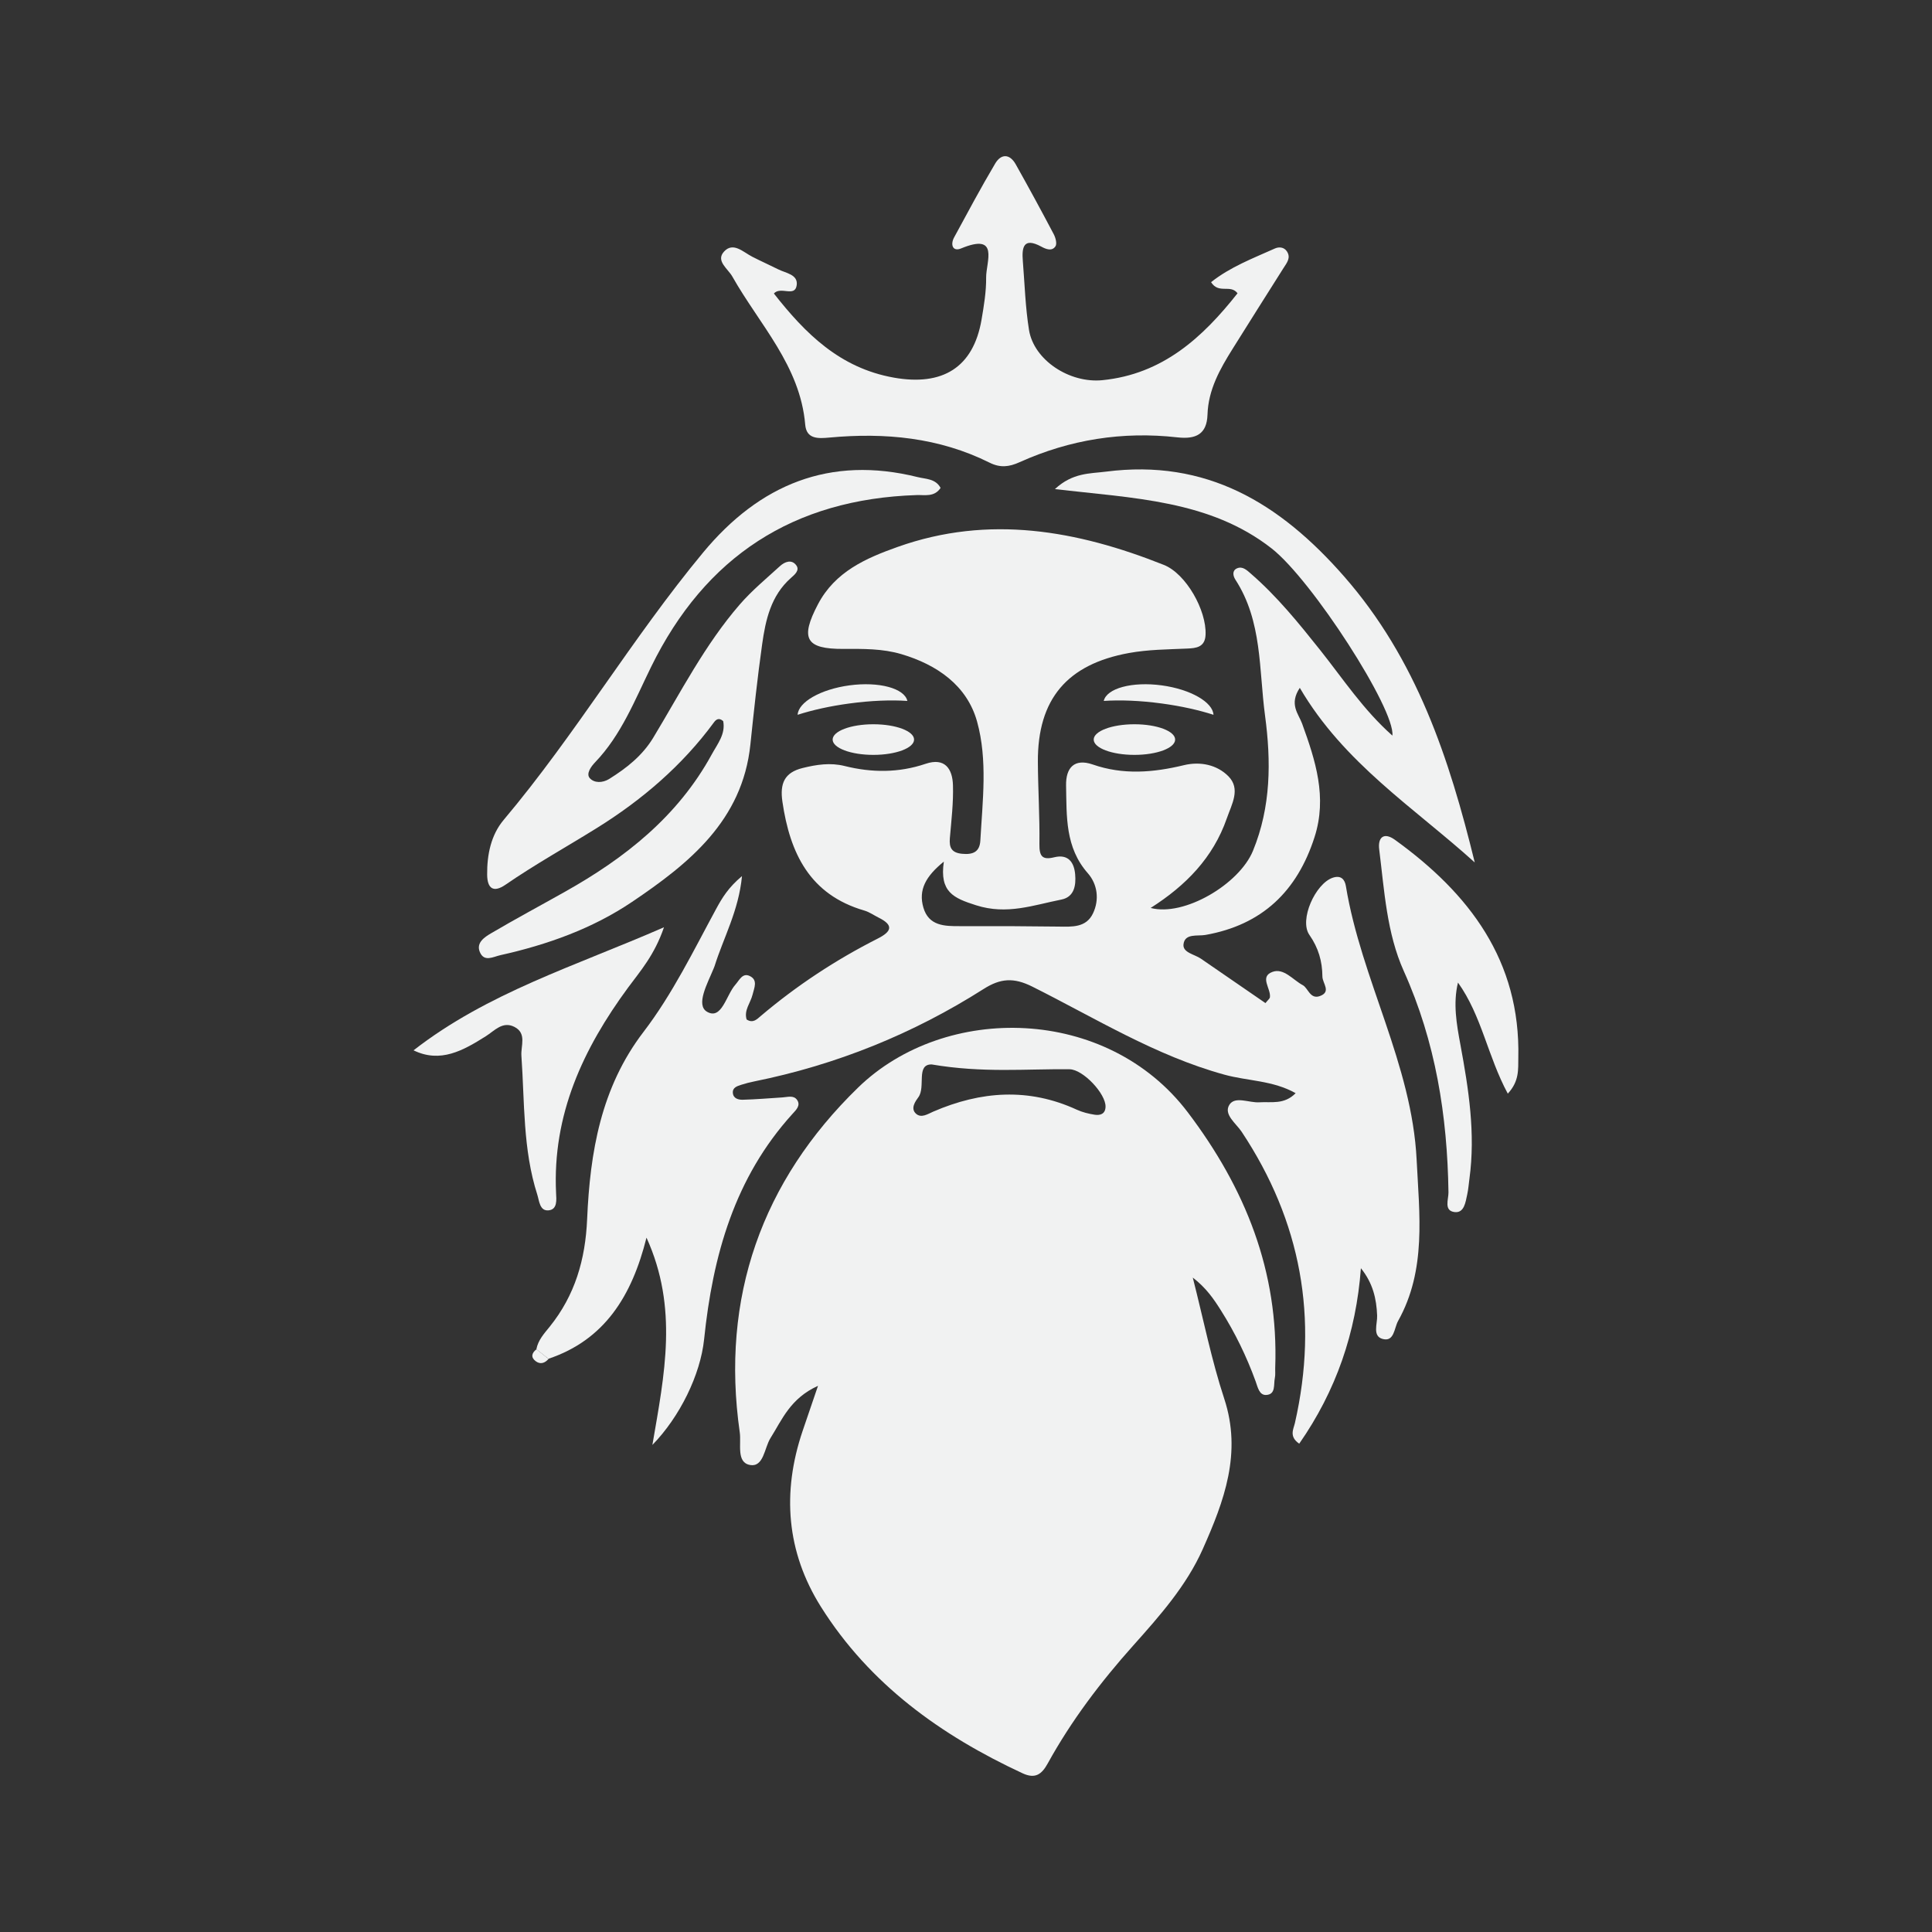
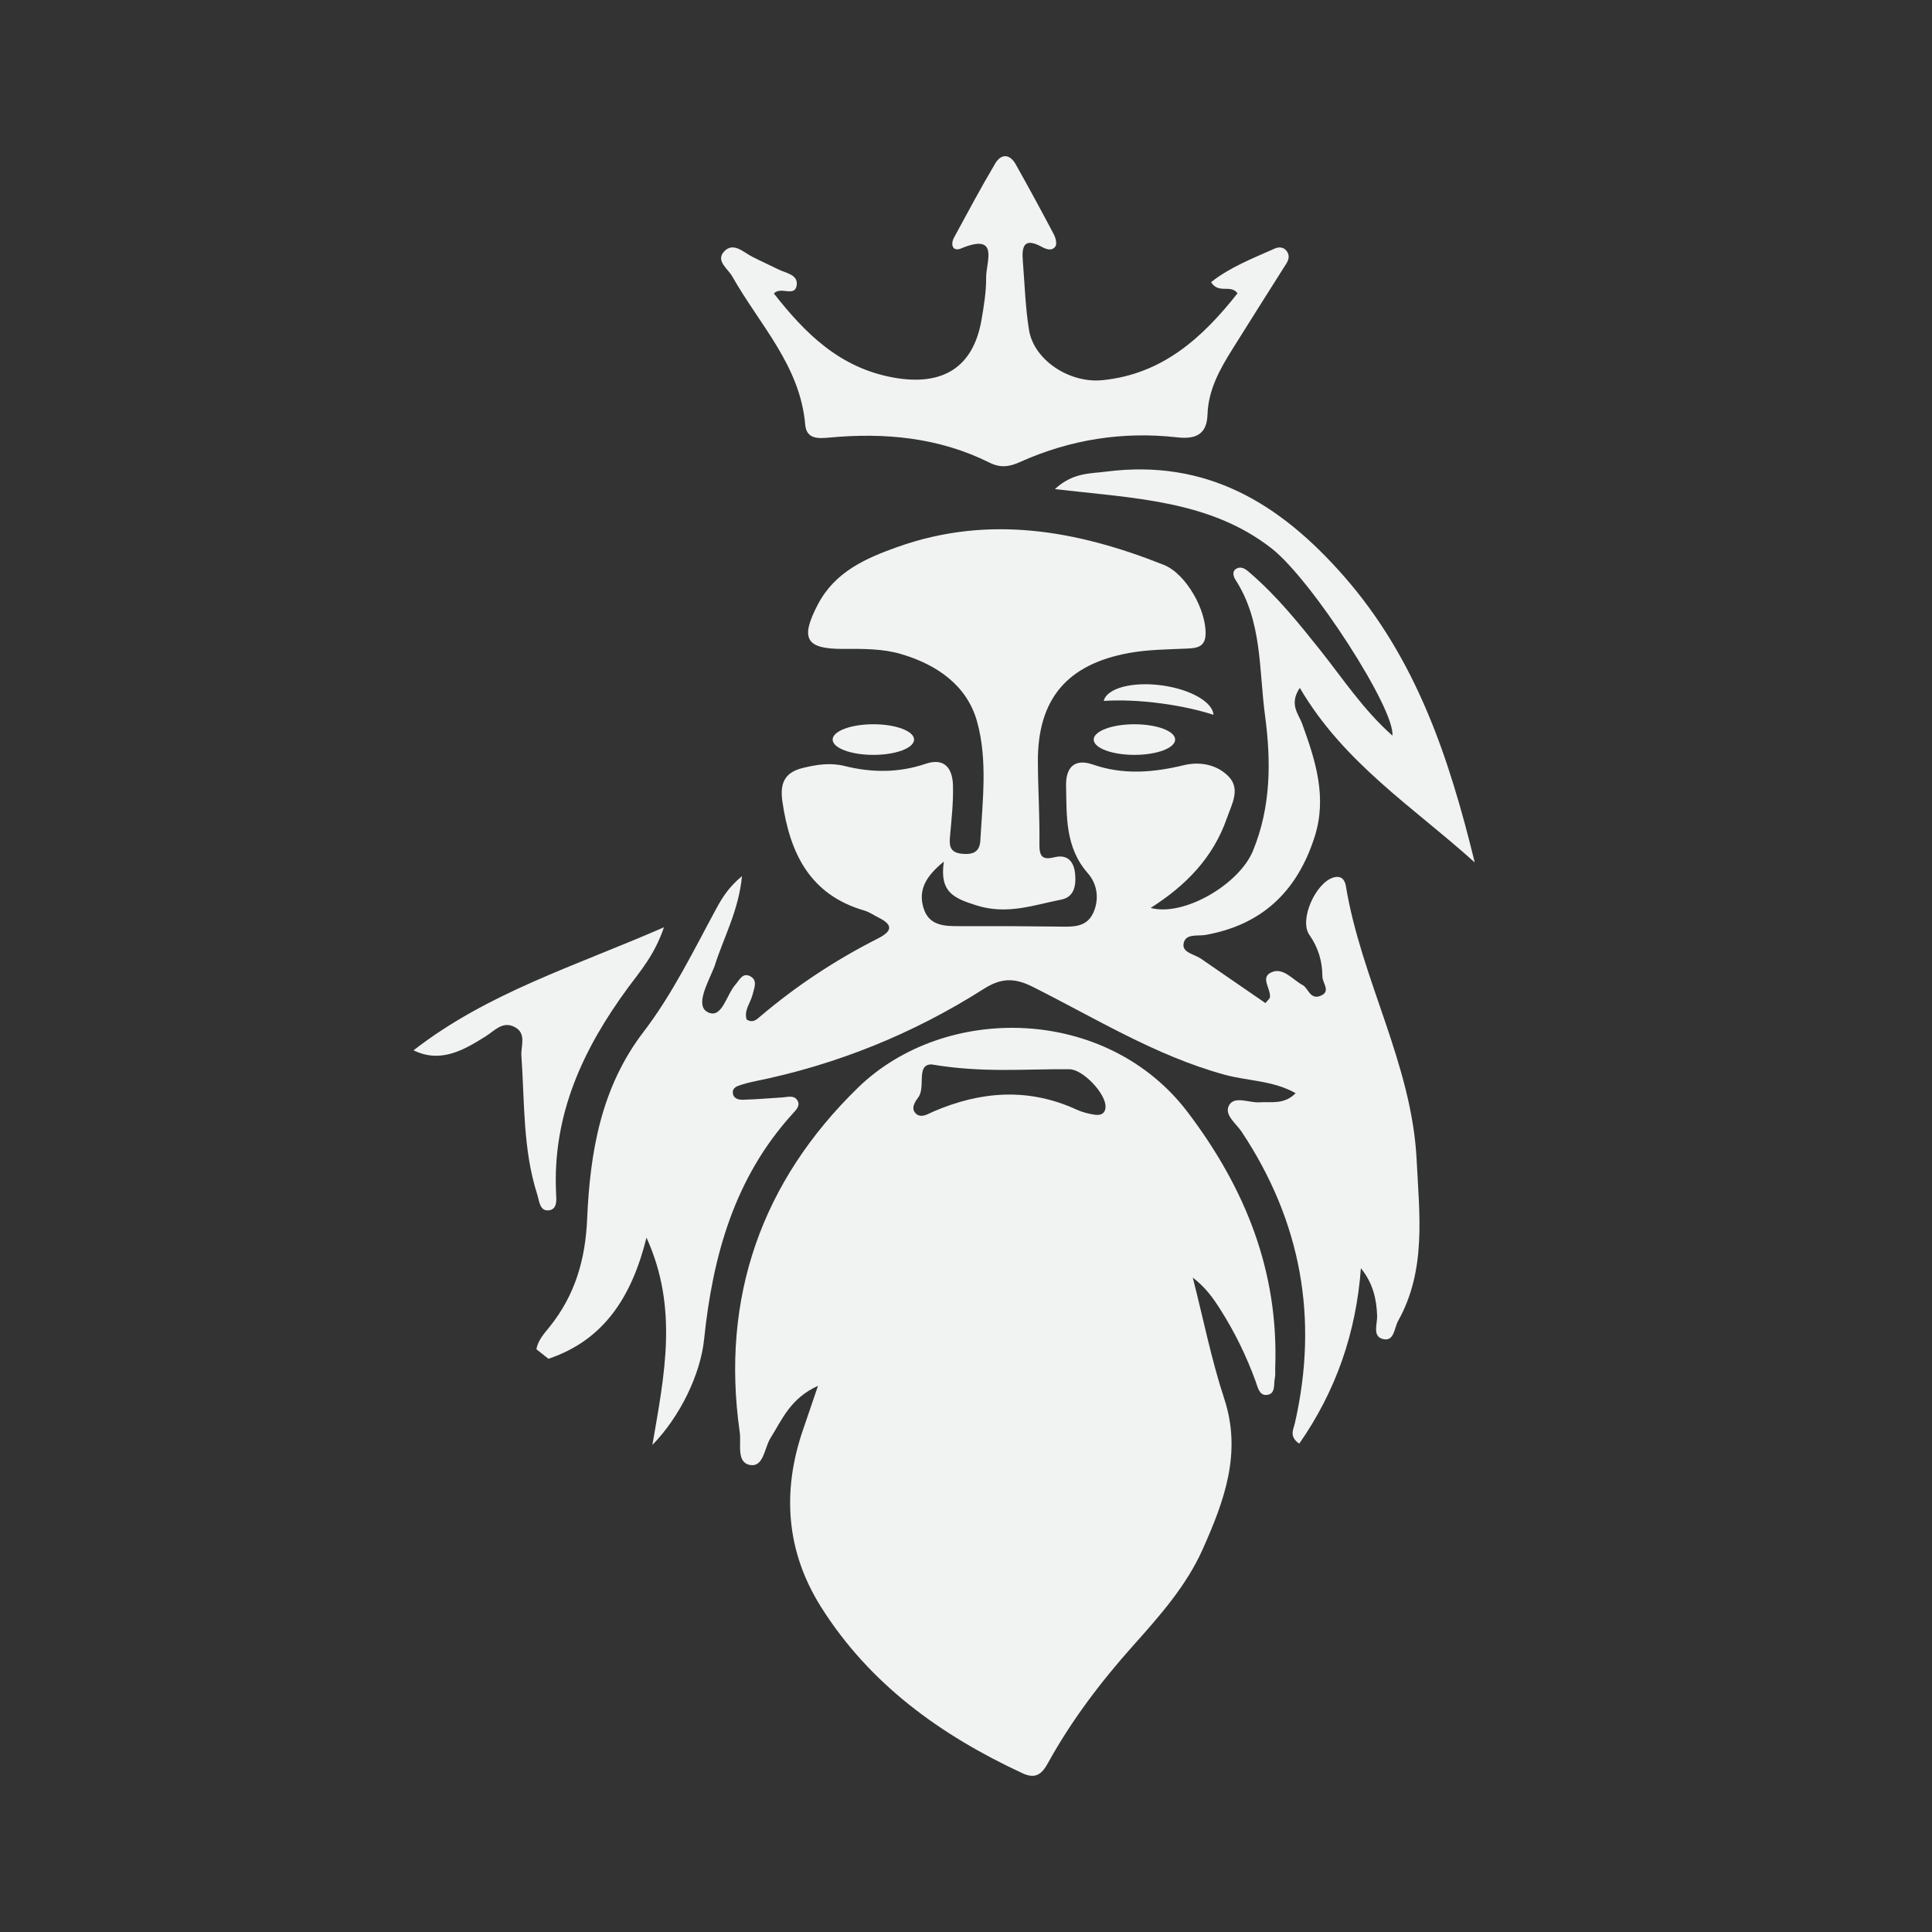
<svg xmlns="http://www.w3.org/2000/svg" id="Layer_1" data-name="Layer 1" viewBox="0 0 400 400">
  <rect x="0" y="0" width="400" height="400" fill="#333333" stroke="none" />
  <defs>
    <style>
      .cls-1 {
        fill: #f1f2f2;
        stroke-width: 0px;
      }
    </style>
  </defs>
  <path class="cls-1" d="m111.05,279.35c.35-1.89,1.61-3.25,2.75-4.66,5.25-6.52,7.4-13.91,7.76-22.3.6-13.79,2.84-27.2,11.66-38.73,6.01-7.85,10.35-16.82,15.06-25.5,1.22-2.25,2.52-4.42,5.34-6.77-.68,7.16-3.82,12.72-5.67,18.62-.05.17-.13.34-.2.51-1.23,3.01-3.8,7.58-1.34,8.97,3.03,1.72,3.94-3.49,5.84-5.62.82-.92,1.47-2.52,2.97-1.8,1.75.83.93,2.45.59,3.86-.42,1.72-1.82,3.22-1.23,5.14,1.32.87,2.16-.07,2.94-.73,7.44-6.3,15.52-11.62,24.21-16.02,2.88-1.46,3.35-2.77.17-4.34-.98-.49-1.91-1.16-2.95-1.46-11.3-3.29-15.4-11.86-16.96-22.54-.55-3.77.41-6.04,4.18-6.97,2.88-.72,5.78-1.15,8.69-.42,5.64,1.41,11.21,1.43,16.77-.45,4-1.36,5.57,1.04,5.67,4.42.11,3.64-.33,7.31-.64,10.95-.17,1.98.34,3.05,2.55,3.26,2.25.21,3.63-.4,3.76-2.75.46-8.23,1.53-16.65-.67-24.6-2.08-7.52-8.32-11.81-15.69-13.99-3.87-1.15-7.94-1.1-11.99-1.08-7.85.04-8.99-2.16-5.27-9.24,3.54-6.75,9.92-9.54,16.51-11.88,18.87-6.71,37.16-3.42,55.11,3.73,4.59,1.83,8.85,9.4,8.63,14.46-.11,2.61-1.98,2.78-3.84,2.86-4.02.18-8.02.19-12.03.92-12.78,2.33-18.93,9.52-18.85,22.56.03,5.67.4,11.33.32,17-.03,2.49.56,3.35,3.07,2.73,2.88-.71,4.11,1.02,4.33,3.53.2,2.29-.18,4.7-2.87,5.23-5.78,1.14-11.23,3.22-17.63,1.18-4.68-1.49-7.61-2.73-6.69-9.04-3.73,3.02-5.31,5.84-4.23,9.53,1.11,3.78,4.36,3.85,7.6,3.83,6.77-.03,13.55,0,20.32.09,2.81.04,5.77.26,7.19-2.73,1.36-2.85.93-6.04-1.06-8.31-4.72-5.35-4.38-11.78-4.51-18.14-.08-3.71,1.7-5.7,5.52-4.38,6.32,2.2,12.55,1.67,18.88.14,3.39-.82,6.86-.08,9.21,2.3,2.58,2.62.7,5.75-.33,8.71-2.84,8.16-8.49,13.92-15.77,18.55,6.91,1.84,18.33-4.9,21.18-11.82,3.75-9.13,3.77-18.55,2.5-28.03-1.28-9.52-.55-19.51-6.13-28.11-.52-.81-.71-1.89.33-2.35,1.15-.51,2.06.4,2.89,1.12,5.42,4.7,9.9,10.24,14.35,15.83,4.72,5.94,8.92,12.35,14.93,17.68.62-5.42-16.65-32.22-25-38.75-12.82-10.03-28.65-10.38-44.87-12.29,3.68-3.43,7.29-3.19,10.55-3.61,20.76-2.68,35.98,6.46,49.31,21.68,15.03,17.16,21.78,37.66,27.06,59.23-12.56-11.35-27.11-20.55-36.22-36.15-2.28,3.42-.25,5.4.48,7.41,2.77,7.64,5.23,15.23,2.57,23.5-3.6,11.2-10.84,18.17-22.59,20.25-1.64.29-4.28-.39-4.54,1.95-.19,1.71,2.27,2.05,3.6,2.96,4.47,3.06,8.93,6.14,13.37,9.2.52-.66.88-.91.92-1.2.26-1.79-2.23-4.25.53-5.26,2.36-.87,4.28,1.7,6.28,2.75,1.09.58,1.51,2.98,3.52,2.26,2.44-.88.56-2.63.54-4.04-.03-3.18-.81-5.92-2.7-8.64-2.15-3.09,1.24-10.59,4.82-11.82,1.76-.6,2.52.39,2.74,1.72,3.18,19.35,13.68,36.87,14.65,56.69.55,11.22,2.07,22.79-3.84,33.35-.82,1.47-.78,4.34-3.15,3.74-2.23-.56-1.12-3.13-1.19-4.85-.13-3.47-.87-6.72-3.36-9.81-.99,13.36-5.15,25.4-12.77,36.33-2.15-1.49-1.19-3-.89-4.29,4.93-21.68,1.28-41.75-11.03-60.29-1.14-1.72-3.8-3.59-2.54-5.59,1.18-1.86,4.08-.37,6.21-.51,2.46-.16,5.13.54,7.51-1.89-4.73-2.66-9.95-2.51-14.74-3.83-14.27-3.92-26.75-11.72-39.8-18.24-3.84-1.92-6.59-1.71-10.05.49-14.64,9.31-30.49,15.71-47.52,19.15-.9.18-1.79.41-2.66.69-.85.28-1.86.56-1.75,1.72.11,1.15,1.19,1.4,2.05,1.38,2.74-.07,5.47-.31,8.2-.48,1.06-.06,2.33-.52,3.05.52.79,1.14-.21,2.07-.92,2.85-12.04,13.24-16.54,29.4-18.33,46.69-.76,7.35-5.03,16.07-10.71,21.89,2.52-14.68,5.39-28.36-1.22-42.92-3.03,12.13-8.71,21.19-20.3,25.08-.84-.66-1.68-1.33-2.52-1.99Z" />
  <path class="cls-1" d="m246.95,264.5c2.23,8.76,3.88,17.08,6.51,25.07,3.72,11.28-.03,21.24-4.44,31.15-3.39,7.61-8.91,13.82-14.4,19.97-6.73,7.53-12.8,15.53-17.68,24.38-1.26,2.29-2.59,3.29-5.23,2.07-16.92-7.86-31.66-18.44-41.74-34.46-7.16-11.39-8.1-23.7-3.8-36.41.92-2.72,1.86-5.44,3.19-9.35-5.74,2.6-7.43,6.99-9.84,10.82-1.28,2.03-1.39,6.1-4.27,5.56-2.84-.53-1.75-4.37-2.09-6.74-4-27.95,4.6-52.05,24.5-71.39,18.05-17.54,51.55-16.95,68.28,5.15,11.9,15.72,18.8,32.9,18.08,52.82-.03.73.07,1.49-.08,2.19-.28,1.32.23,3.35-1.76,3.48-1.48.1-1.78-1.63-2.21-2.8-1.88-5.18-4.28-10.11-7.23-14.77-1.46-2.31-3-4.58-5.8-6.74Zm-54.05-44.12c-3.31-.06-1.21,4.64-2.75,6.77-.59.81-1.73,2.34-.49,3.44,1.09.96,2.39.07,3.56-.44,9.85-4.26,19.74-4.99,29.72-.4,1.15.53,2.43.84,3.69,1.04,1.16.18,2.22-.15,2.26-1.65.08-2.67-4.64-7.73-7.45-7.76-8.95-.11-17.92.81-28.55-1Z" />
  <path class="cls-1" d="m160.21,60.75c6.53,8.32,13.67,15.44,24.83,17.43,10.09,1.8,16.48-2.06,18.18-12.01.49-2.88.98-5.81.95-8.72-.03-3.2,2.85-9.35-5.2-6.01-1.72.71-2.24-.79-1.44-2.27,2.79-5.14,5.54-10.3,8.52-15.32,1.22-2.05,3-2.04,4.24.16,2.69,4.79,5.31,9.61,7.87,14.47.39.73.72,1.98.36,2.52-.73,1.09-1.98.58-2.95.05-3.69-1.99-4.04.18-3.8,3.04.38,4.74.52,9.52,1.27,14.2,1,6.27,8.4,11.11,15.22,10.42,12.44-1.25,20.71-8.8,27.96-17.99-1.48-1.94-3.88.23-5.48-2.3,3.96-3.15,8.68-4.94,13.23-6.98.83-.37,1.87-.29,2.46.59.89,1.33,0,2.38-.69,3.46-3.52,5.56-7.03,11.12-10.52,16.7-2.63,4.2-5.06,8.48-5.22,13.65-.13,4.08-2.42,5.14-6.24,4.71-11.33-1.28-22.26.45-32.66,5.14-2.16.98-3.99,1.21-6.22.1-10.47-5.22-21.65-6.26-33.13-5.2-2.29.21-4.78.39-5.04-2.67-1.04-12.22-9.48-20.73-15.09-30.67-.91-1.62-3.5-3.24-1.71-5.17,1.9-2.06,3.95.11,5.83,1.07,1.79.92,3.62,1.73,5.42,2.63,1.56.78,4.09,1.05,3.79,3.26-.36,2.6-3.33.14-4.74,1.74Z" />
-   <path class="cls-1" d="m194.73,101.03c-1.29,1.93-3.27,1.41-4.96,1.47-25.48.83-43.75,12.69-54.97,35.58-3.37,6.87-6.16,14.09-11.61,19.77-.79.82-1.9,2.33-1.09,3.25.92,1.04,2.64,1.04,4.05.16,3.59-2.25,6.84-4.8,9.1-8.53,5.67-9.39,10.68-19.24,17.92-27.59,2.5-2.88,5.48-5.35,8.31-7.93.98-.9,2.39-1.46,3.35-.21.82,1.06-.28,1.95-1.09,2.67-4.13,3.65-5.24,8.67-5.95,13.75-.97,6.89-1.71,13.81-2.43,20.72-1.64,15.77-12.72,24.64-24.49,32.58-8.18,5.52-17.54,8.87-27.24,11.03-1.54.34-3.38,1.49-4.28-.63-.82-1.93.96-3.09,2.3-3.88,5.04-2.97,10.2-5.73,15.3-8.6,12.46-6.99,23.39-15.61,30.4-28.43,1.21-2.22,2.9-4.23,2.38-6.91-.88-.79-1.48-.34-1.91.25-6.58,8.97-14.98,16.12-24.26,21.89-6.3,3.92-12.8,7.53-18.93,11.75-2.44,1.67-3.74.81-3.77-2.09-.04-4.15.79-8.23,3.43-11.36,14.87-17.65,26.59-37.64,41.31-55.38,11.64-14.03,26.19-20.11,44.4-15.58,1.68.42,3.68.29,4.74,2.24Z" />
-   <path class="cls-1" d="m312.18,226.44c-4.19-7.77-5.39-16.11-10.32-23.01-1.05,4.33-.29,8.59.5,12.85,1.7,9.18,3.15,18.38,1.87,27.77-.15,1.09-.22,2.19-.46,3.26-.35,1.58-.61,3.85-2.58,3.64-2.32-.25-1.28-2.64-1.3-4.08-.23-15.86-2.66-31.17-9.26-45.84-3.52-7.83-4.02-16.65-5.08-25.17-.32-2.53.99-3.62,3.25-1.99,15.42,11.13,26.02,25.04,25.55,45.15-.05,2.3.26,4.79-2.19,7.42Z" />
  <path class="cls-1" d="m85.62,217.46c15.34-11.94,33.41-17.42,51.85-25.48-1.97,5.77-4.9,9.06-7.41,12.46-9.35,12.71-15.71,26.35-14.93,42.58.07,1.35.31,3.4-1.56,3.57-1.84.17-1.92-1.96-2.33-3.25-3.01-9.37-2.61-19.13-3.29-28.78-.14-2.04,1.16-4.63-1.46-5.96-2.45-1.24-4.12.82-5.89,1.93-4.71,2.97-9.41,5.64-14.98,2.93Z" />
-   <path class="cls-1" d="m113.57,281.35c-.76.88-1.71,1.19-2.66.47-1.07-.81-.82-1.71.16-2.47.83.67,1.67,1.33,2.51,1.99Z" />
+   <path class="cls-1" d="m113.57,281.35Z" />
  <ellipse class="cls-1" cx="180.82" cy="153.12" rx="8.43" ry="3.17" />
  <ellipse class="cls-1" cx="234.87" cy="153.12" rx="8.43" ry="3.17" />
  <path class="cls-1" d="m251.24,147.99c-3.01-.97-6.69-1.8-10.71-2.34-4.48-.61-8.66-.76-12.01-.53.6-2.62,5.88-4.05,12.01-3.22,5.97.81,10.58,3.48,10.71,6.1Z" />
-   <path class="cls-1" d="m165.14,147.99c3.01-.97,6.69-1.8,10.71-2.34,4.48-.61,8.66-.76,12.01-.53-.6-2.62-5.88-4.05-12.01-3.22-5.97.81-10.58,3.48-10.71,6.1Z" />
</svg>